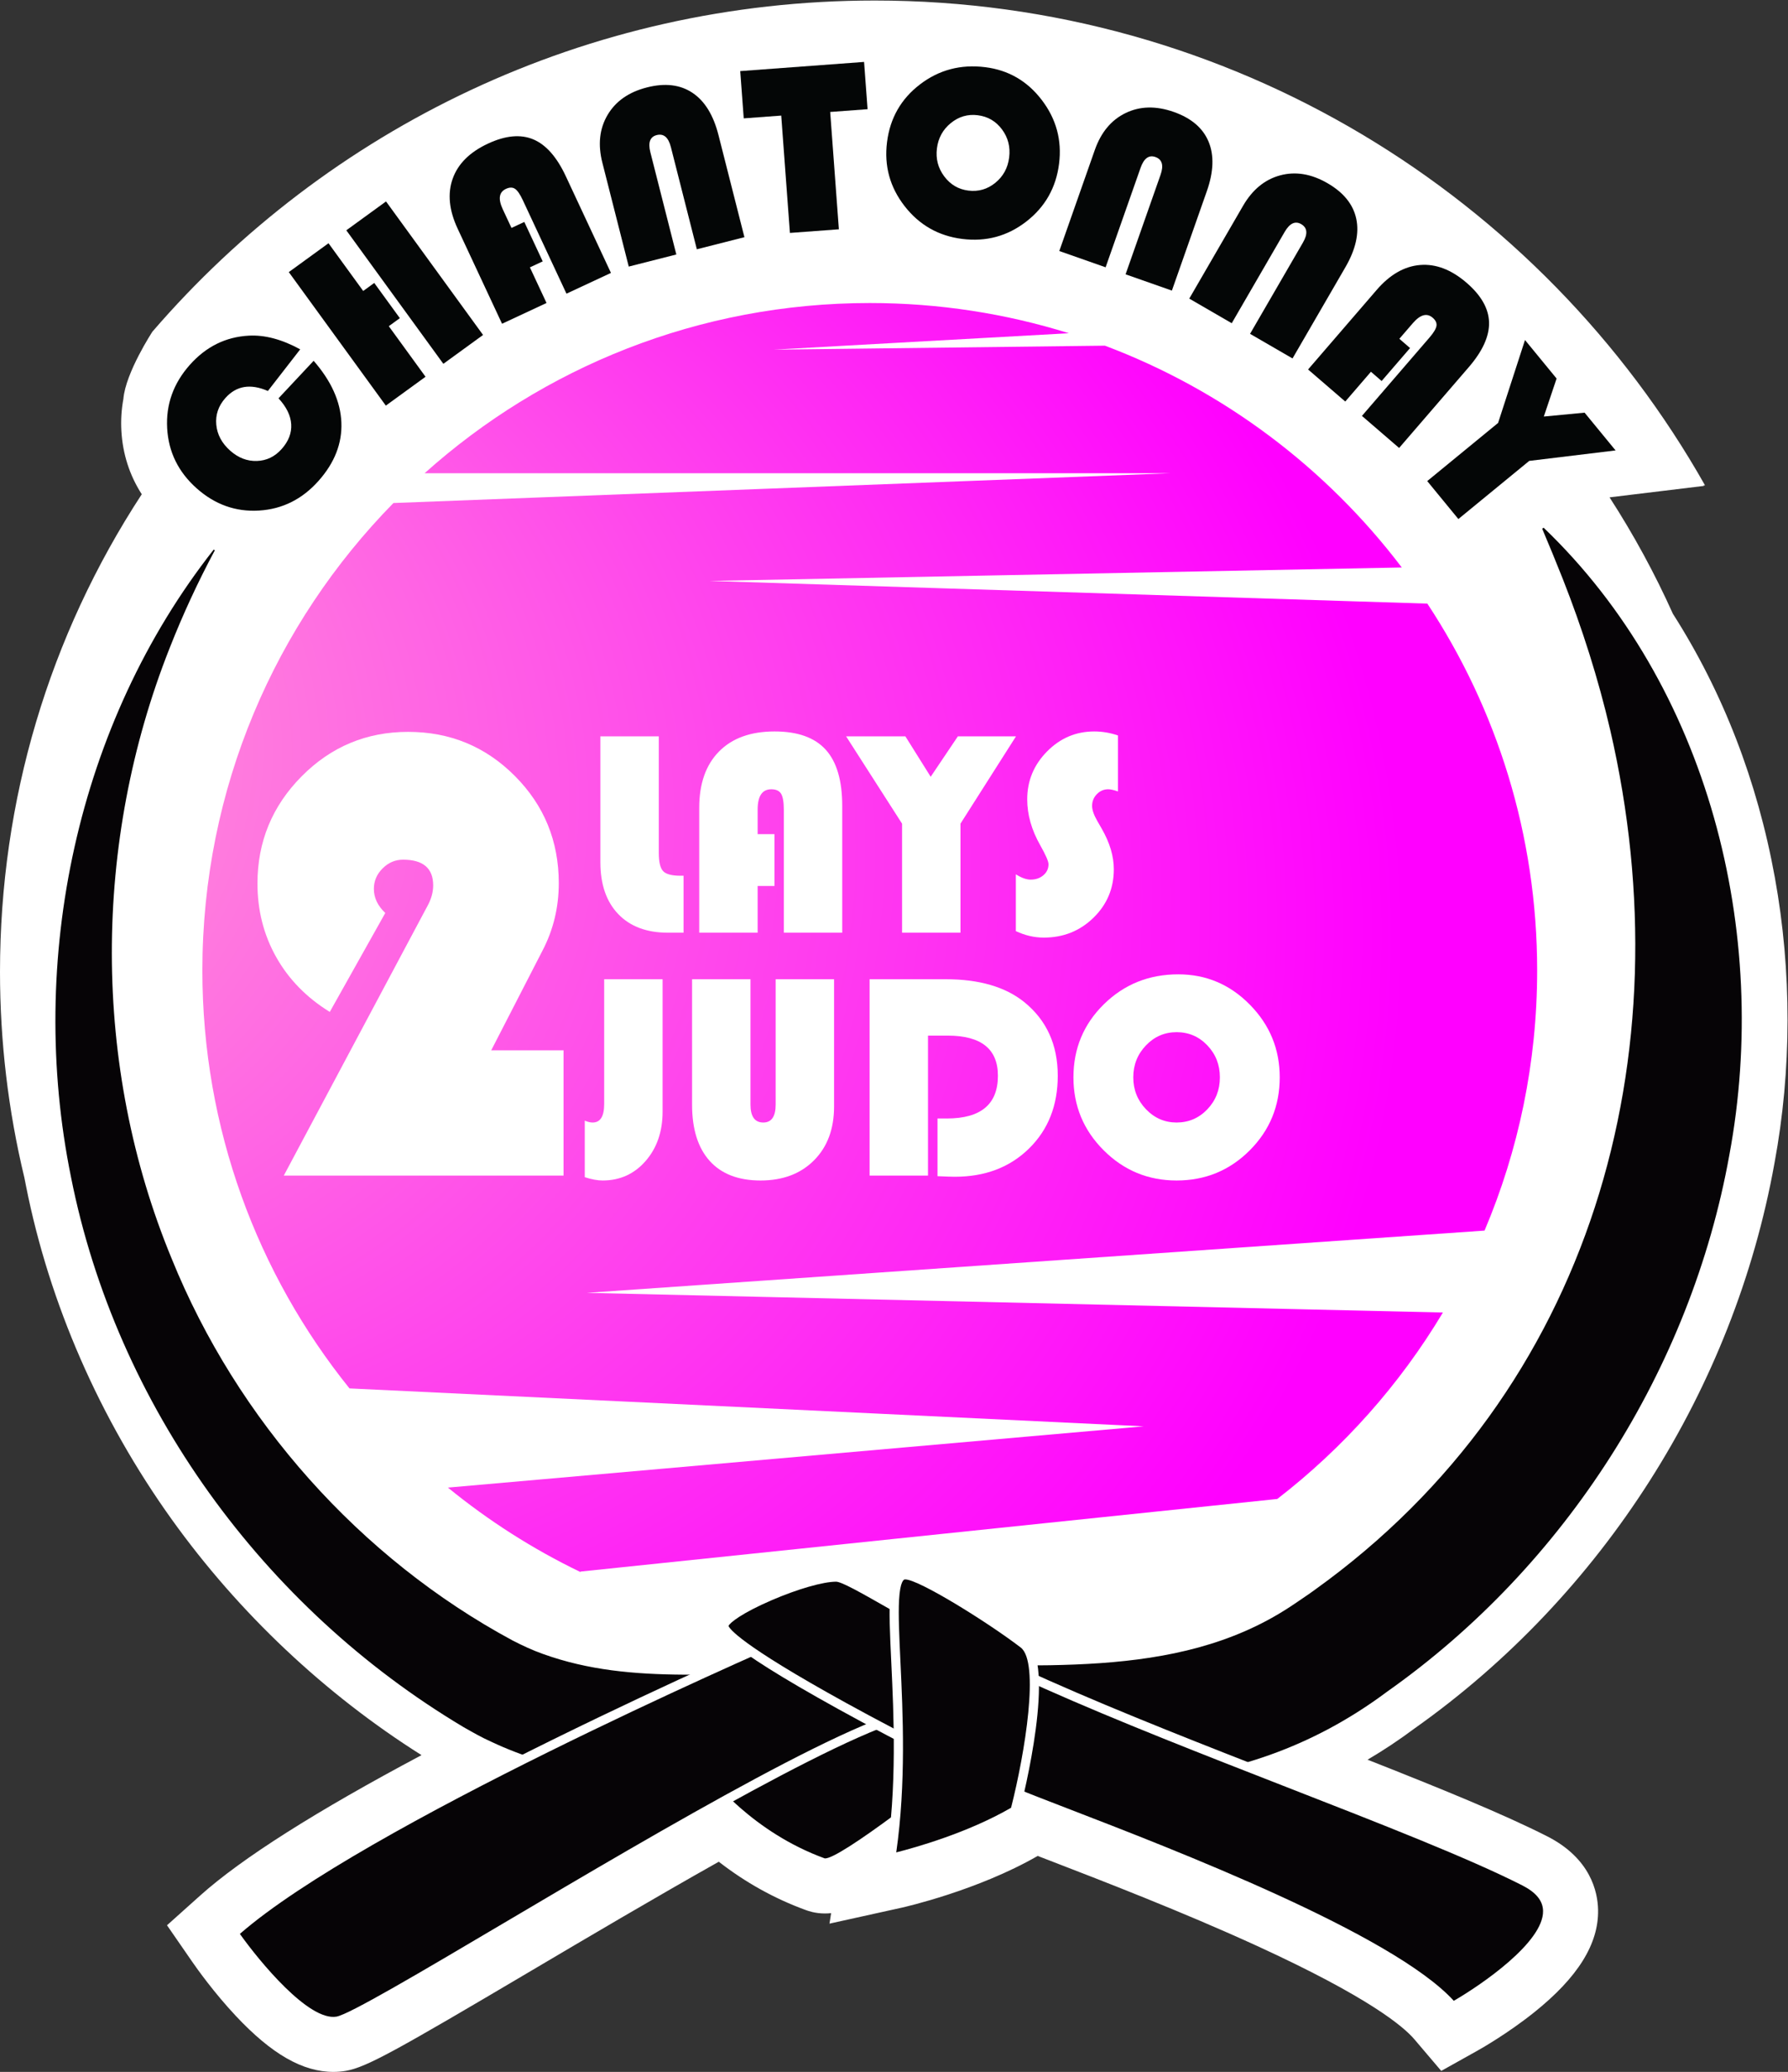
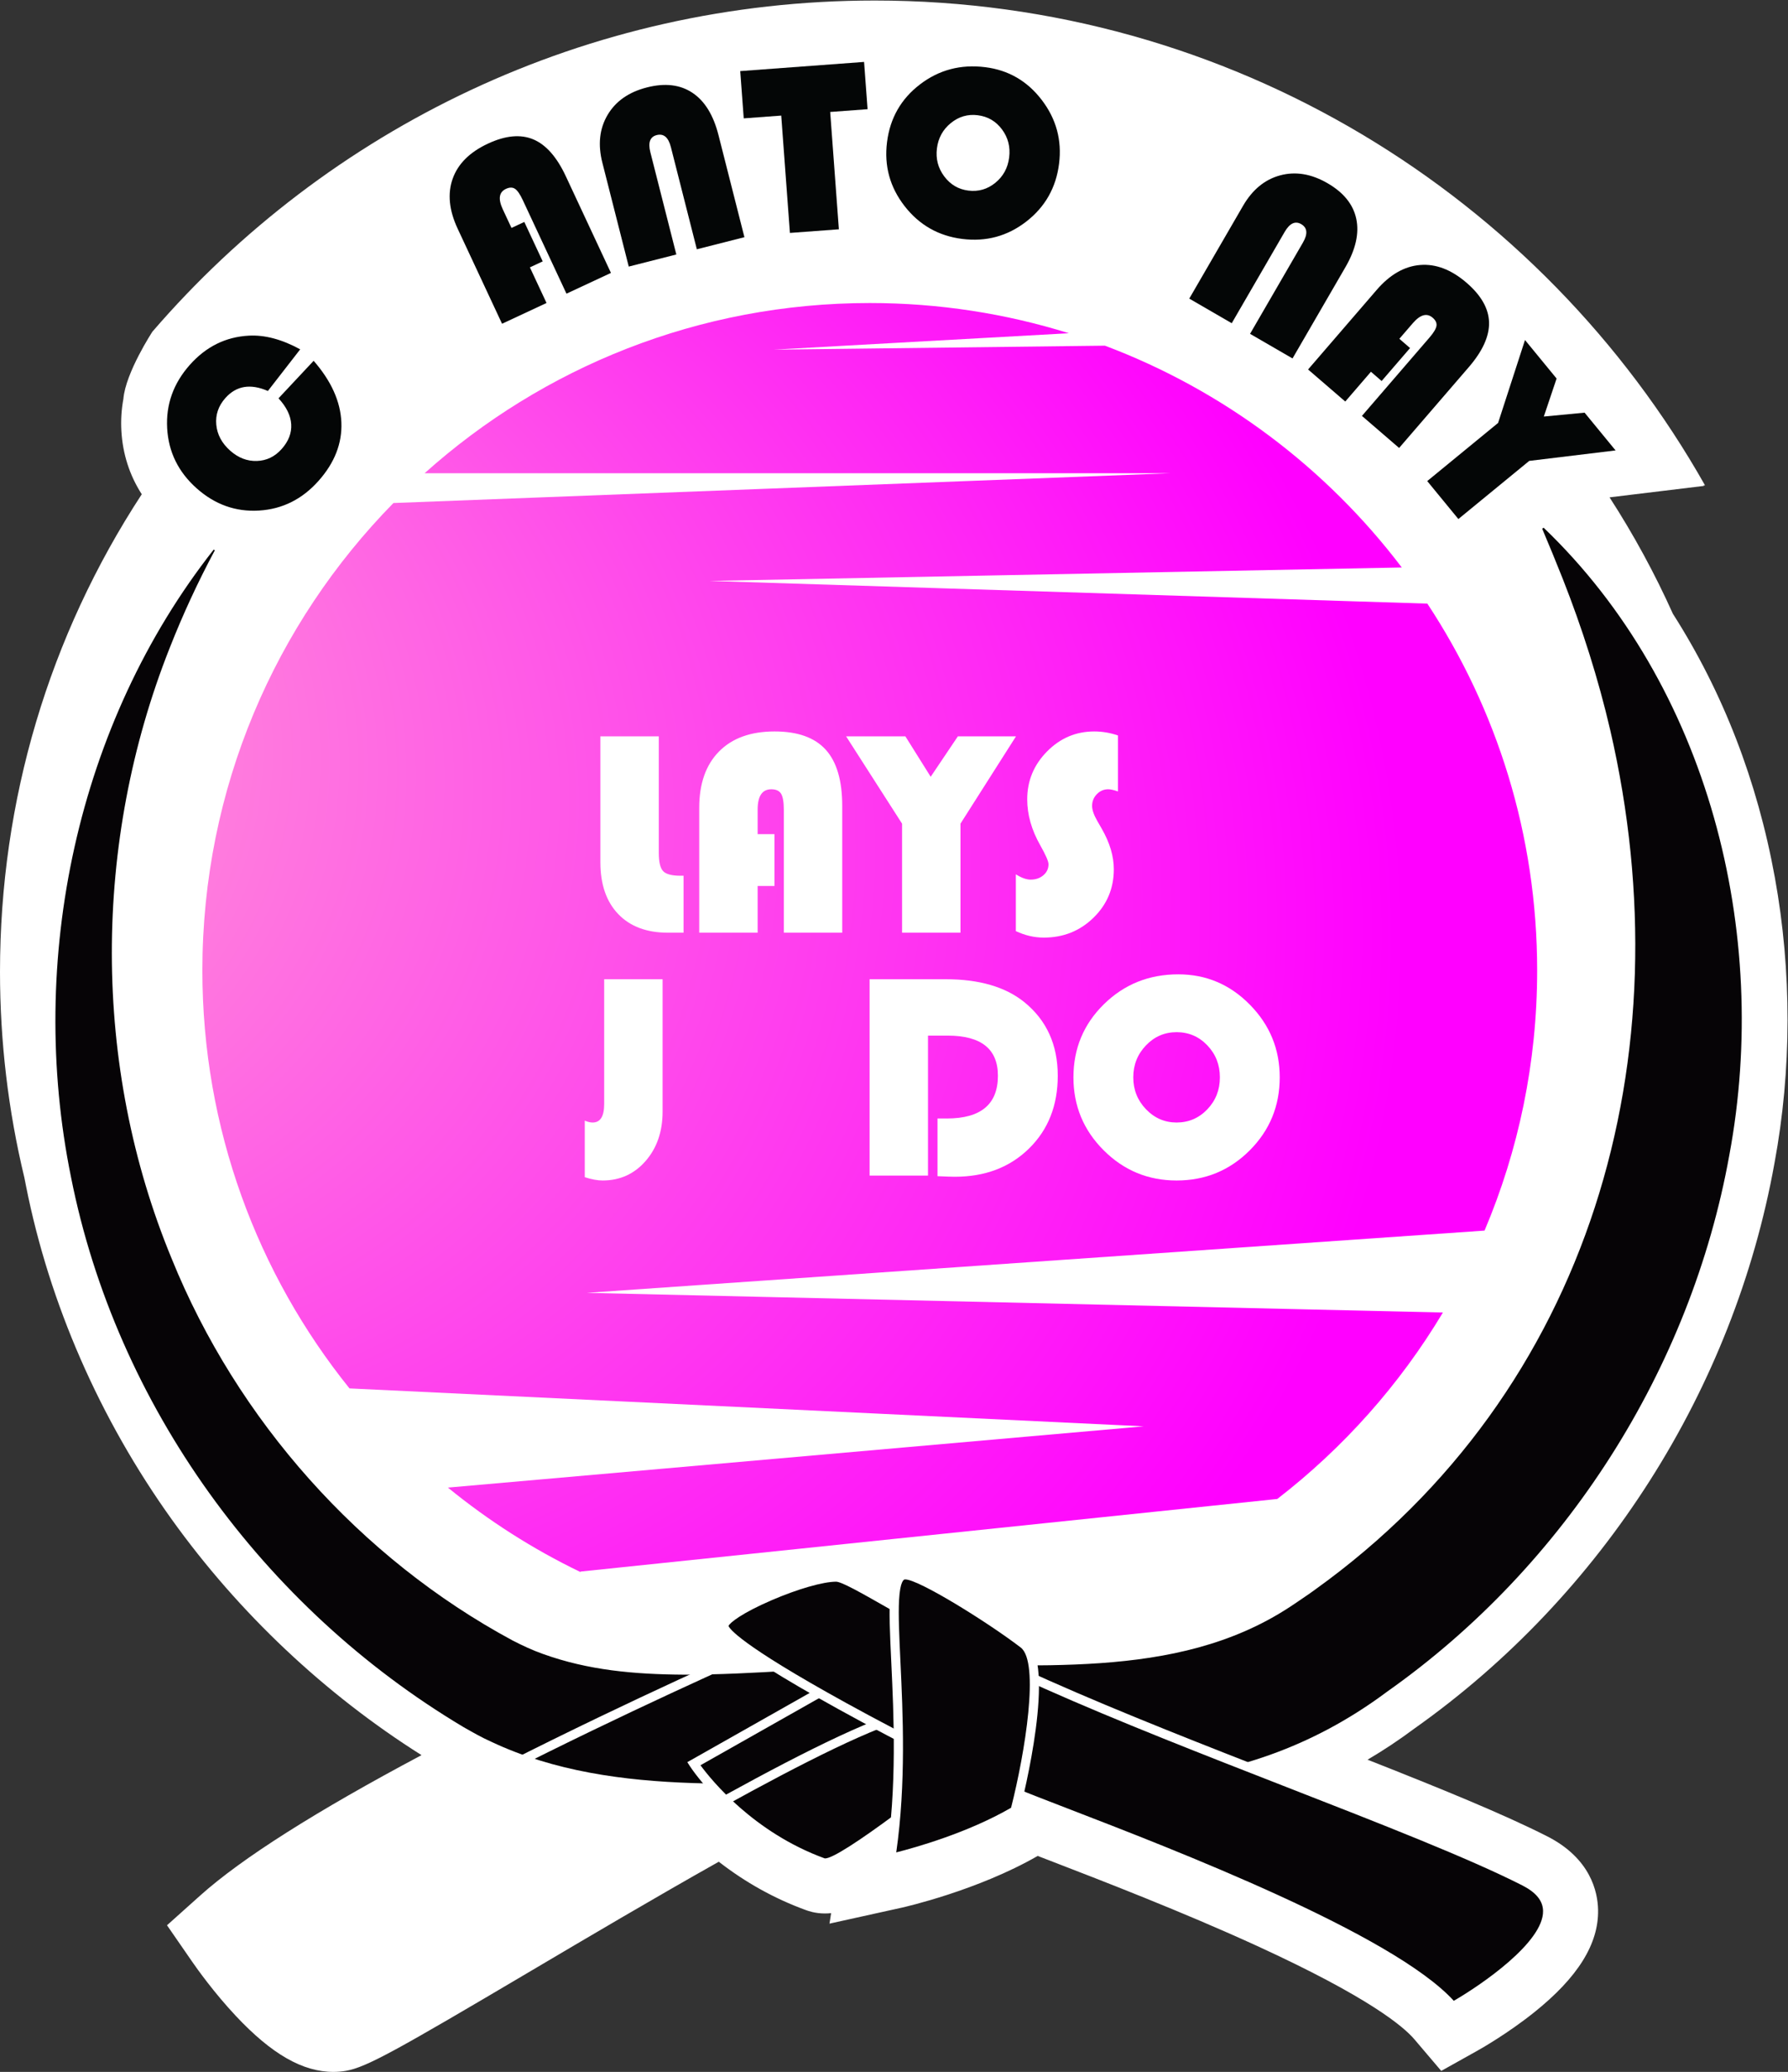
<svg xmlns="http://www.w3.org/2000/svg" xmlns:ns1="http://sodipodi.sourceforge.net/DTD/sodipodi-0.dtd" xmlns:ns2="http://www.inkscape.org/namespaces/inkscape" version="1.1" id="svg2" width="1039.453" height="1204.467" viewBox="0 0 1039.453 1204.467" ns1:docname="logo.eps">
  <rect x="0" y="0" width="1039.453" height="1204.467" fill="#333333" stroke="none" />
  <defs id="defs6">
    <radialGradient fx="-0.831" fy="-0.556" cx="0" cy="0" r="1" gradientUnits="userSpaceOnUse" gradientTransform="matrix(3999.94,1078.07,1078.07,-3999.94,2004.93,4947.39)" id="radialGradient18">
      <stop style="stop-opacity:1;stop-color:pink" offset="0" id="stop14" />
      <stop style="stop-opacity:1;stop-color:magenta" offset="1" id="stop16" />
    </radialGradient>
    <linearGradient id="2LJC">
      <stop stop-color="#ffffff" />
    </linearGradient>
    <linearGradient id="Chanto">
      <stop stop-color="#040606" />
    </linearGradient>
    <linearGradient id="Belt">
      <stop stop-color="#060406" />
    </linearGradient>
    <linearGradient id="BeltMark">
      <stop stop-color="#ffffff" />
    </linearGradient>
  </defs>
  <ns1:namedview id="namedview4" pagecolor="#ffffff" bordercolor="#000000" borderopacity="0.25" ns2:showpageshadow="2" ns2:pageopacity="0.0" ns2:pagecheckerboard="0" ns2:deskcolor="#d1d1d1" />
  <g id="g8" ns2:groupmode="layer" ns2:label="ink_ext_XXXXXX" transform="matrix(1.333,0,0,-1.333,0,1204.467)">
    <g id="g10" transform="scale(0.1)">
      <path d="m 7738.93,3963.46 c 75.42,405.81 75.96,836.58 1.55,1245.77 -76.52,420.86 -226.11,807.63 -444.71,1149.92 -78.97,175.78 -171.38,345.57 -276.18,507.61 l 411.9,49.94 -2.02,2.46 6.46,0.05 C 6722.39,8181.45 5367.99,9033.5 3814.58,9033.5 2555.47,9033.5 1427.1,8473.72 664.773,7589.45 c 0,0 -117.125,-178.87 -126.687,-293.48 -0.008,-0.11 0,-0.22 -0.008,-0.32 -8.328,-44.91 -11.351,-91.17 -8.742,-138.39 5.582,-101.01 35.875,-194.68 88.918,-276.97 C 213.238,6260.56 0,5543.91 0,4797.56 c 0,-303.42 35.785,-605.52 106.371,-897.99 2.391,-12.44 4.813,-24.8 7.18,-36.44 C 215.438,3349.89 435.352,2846.99 749.512,2408.78 1041.88,2000.96 1416.92,1647.37 1838.3,1381.48 1377.78,1136.71 1053.76,931.199 872.711,768.879 L 728.363,639.52 838.512,480.02 C 858.969,450.402 933.105,345.879 1028.27,244.402 1184.65,77.648 1319.96,-0.02 1454.36,0 c 18.4,0.031 36.71,1.602 54.55,4.699 90.14,15.723 223.72,91.141 806.64,435.703 243.16,143.719 538.24,318.149 819.25,476.207 116.41,-90.578 243.58,-161.257 379.62,-210.839 10.09,-3.668 40.79,-14.84 82.64,-14.84 9.07,0 18.19,0.41 27.58,1.379 l -7.13,-45.668 314.95,69.578 c 13.61,3.043 331.32,75.051 593.17,225.683 14.99,-5.781 30.5,-11.773 46.49,-17.941 233.04,-89.859 585.21,-225.66 910.24,-374.629 484.52,-222.062 637.83,-350.441 686.09,-407.203 L 6285.56,4.391 6443.36,92.582 c 13.08,7.297 131.08,74.047 247.26,167 190.6,152.488 281.84,298.789 278.93,447.258 -1.54,78.371 -32.42,224.242 -221.99,320.63 -190.26,96.74 -471.43,211.35 -783.39,334.13 69.86,41.03 138.14,86.47 205.27,136.53 820.03,580.13 1391.98,1478.51 1569.49,2465.33" style="fill:#ffffff;fill-opacity:1;fill-rule:nonzero;stroke:none" id="path12" />
      <path d="m 3094.24,6502.24 3019.24,58.71 c -328.97,433.67 -776.69,772.21 -1294.77,967.31 l -1444.35,-17.37 1287.2,71.61 c -274.24,85.6 -565.89,131.76 -868.33,131.76 -745.99,0 -1426.31,-280.77 -1941.39,-742.23 h 3255.08 l -3391.08,-130 c -515.31,-525.1 -833.246,-1244.57 -833.246,-2038.4 0,-690.07 240.296,-1323.91 641.576,-1822.79 L 4987.98,2815.43 1953.46,2548.24 c 176.3,-143.99 369.72,-267.81 576.87,-367.72 l 3.55,1.72 3036.6,316.41 c 288.68,222.91 534.3,498.79 722.32,813.15 l -3733.75,85.76 3915.37,271.47 c 147.73,348.67 229.45,732.09 229.45,1134.6 0,590.92 -176.27,1140.6 -478.85,1599.65 l -3130.78,98.96" style="fill:url(#radialGradient18);fill-opacity:1;fill-rule:nonzero;stroke:none" id="path20" />
      <path d="m 2618.46,5824.54 h 254.72 v -508.81 c 0,-39.74 6.37,-66.19 19.13,-79.37 12.76,-13.17 37.96,-19.76 75.61,-19.76 h 13.17 v -248.44 h -67.76 c -92.85,0 -165.22,27.07 -217.08,81.24 -51.87,54.16 -77.79,129.34 -77.79,225.55 v 549.59" style="fill:url(#2LJC);fill-opacity:1;fill-rule:nonzero;stroke:none" id="path22" />
      <path d="m 3377.6,5397.92 v -225.86 h -73.41 v -203.9 h -254.72 v 544.57 c 0,105.4 28.76,187.27 86.27,245.62 57.5,58.35 138.34,87.52 242.48,87.52 100.39,0 174.62,-26.46 222.73,-79.36 48.09,-52.92 72.15,-134.58 72.15,-245 v -553.35 h -254.72 v 536.41 c 0,33.46 -3.98,56.67 -11.93,69.64 -7.94,12.96 -22.17,19.45 -42.66,19.45 -39.74,0 -59.6,-29.7 -59.6,-89.09 v -106.65 h 73.41" style="fill:url(#2LJC);fill-opacity:1;fill-rule:nonzero;stroke:none" id="path24" />
      <path d="m 4430.98,5824.54 -242.17,-380.82 v -475.56 h -254.72 v 475.56 l -244.06,380.82 h 258.49 l 110.42,-176.3 118.57,176.3 h 253.47" style="fill:url(#2LJC);fill-opacity:1;fill-rule:nonzero;stroke:none" id="path26" />
      <path d="m 4875.8,5828.3 v -244.05 c -18.41,6.27 -32.63,9.41 -42.67,9.41 -19.24,0 -35.76,-7.11 -49.56,-21.33 -13.8,-14.22 -20.7,-31.37 -20.7,-51.44 0,-17.16 7.53,-38.91 22.58,-65.25 l 19.45,-33.88 c 35.13,-61.07 52.7,-120.05 52.7,-176.92 0,-83.24 -29.59,-153.71 -88.77,-211.43 -59.19,-57.72 -131.44,-86.59 -216.76,-86.59 -41,0 -81.56,9.42 -121.72,28.24 v 247.81 c 24.25,-15.48 45.8,-23.21 64.63,-23.21 22.16,0 40.66,6.37 55.52,19.14 14.84,12.75 22.27,28.75 22.27,47.99 0,12.55 -11.92,39.94 -35.76,82.19 -38.06,66.92 -57.09,133.84 -57.09,200.76 0,80.72 28.75,150.26 86.26,208.61 57.51,58.35 126.2,87.52 206.1,87.52 35.13,0 69.64,-5.86 103.52,-17.57" style="fill:url(#2LJC);fill-opacity:1;fill-rule:nonzero;stroke:none" id="path28" />
      <path d="m 2889.69,4765.27 v -577.19 c 0,-87 -24.69,-158.84 -74.04,-215.51 -49.36,-56.68 -111.89,-85.01 -187.58,-85.01 -22.18,0 -48.11,4.82 -77.8,14.42 v 246.57 c 12.55,-5.44 24.05,-8.16 34.51,-8.16 33.45,0 50.19,26.99 50.19,80.94 v 543.94 h 254.72" style="fill:url(#2LJC);fill-opacity:1;fill-rule:nonzero;stroke:none" id="path30" />
-       <path d="m 3637.53,4765.27 v -555.24 c 0,-97.87 -29.18,-176.08 -87.52,-234.64 -58.35,-58.56 -136.05,-87.83 -233.08,-87.83 -96.61,0 -170.55,28.44 -221.78,85.32 -51.24,56.88 -76.85,138.66 -76.85,245.31 v 547.08 h 254.72 v -546.45 c 0,-52.29 18.6,-78.43 55.83,-78.43 35.97,0 53.96,26.14 53.96,78.43 v 546.45 h 254.72" style="fill:url(#2LJC);fill-opacity:1;fill-rule:nonzero;stroke:none" id="path32" />
      <path d="m 4047.21,4519.33 v -610.44 h -254.72 v 856.38 h 331.89 c 145.56,0 259.53,-33.05 341.93,-99.13 97.87,-79.05 146.8,-186.33 146.8,-321.85 0,-129.66 -41.82,-235.48 -125.47,-317.45 -83.66,-81.98 -191.36,-122.97 -323.1,-122.97 -15.48,0 -40.79,0.84 -75.92,2.51 v 251.58 h 40.78 c 148.48,0 222.72,62.11 222.72,186.33 0,116.69 -72.99,175.04 -218.96,175.04 h -85.95" style="fill:url(#2LJC);fill-opacity:1;fill-rule:nonzero;stroke:none" id="path34" />
      <path d="m 5131.34,4534.39 c -52.29,0 -96.83,-19.25 -133.64,-57.72 -36.8,-38.49 -55.21,-84.91 -55.21,-139.28 0,-54.38 18.52,-100.8 55.53,-139.27 37.01,-38.49 81.45,-57.73 133.32,-57.73 52.7,0 97.34,19.14 133.95,57.41 36.59,38.26 54.89,84.79 54.89,139.59 0,54.79 -18.3,101.32 -54.89,139.59 -36.61,38.27 -81.25,57.41 -133.95,57.41 z m 7.53,252.21 c 121.29,0 225.33,-44.14 312.12,-132.38 86.79,-88.26 130.19,-193.86 130.19,-316.83 0,-125.06 -43.71,-231.29 -131.13,-318.71 -87.42,-87.42 -193.65,-131.12 -318.71,-131.12 -124.22,0 -230.25,43.92 -318.08,131.75 -87.84,87.83 -131.76,193.87 -131.76,318.08 0,125.48 44.23,231.71 132.69,318.71 88.47,86.99 196.69,130.5 324.68,130.5" style="fill:url(#2LJC);fill-opacity:1;fill-rule:nonzero;stroke:none" id="path36" />
-       <path d="M 2457.68,4455.27 V 3908.88 H 1237.66 l 605.86,1137.04 20.75,38.73 c 16.59,30.43 24.9,60.38 24.9,89.91 0,74.69 -43.81,112.04 -131.41,112.04 -34.13,0 -63.87,-12.69 -89.22,-38.04 -25.38,-25.37 -38.04,-55.12 -38.04,-89.22 0,-38.73 16.59,-73.79 49.79,-105.13 l -242.06,-431.57 c -101.46,62.7 -179.37,142.47 -233.77,239.3 -54.43,96.83 -81.61,203.79 -81.61,320.91 0,181.66 64.08,337.28 192.27,466.85 128.17,129.55 283.09,194.35 464.77,194.35 182.59,0 337.73,-64.11 465.46,-192.28 127.72,-128.18 191.58,-284.03 191.58,-467.53 0,-105.13 -23.51,-202.89 -70.54,-293.25 L 2142.3,4455.27 h 315.38" style="fill:url(#2LJC);fill-opacity:1;fill-rule:nonzero;stroke:none" id="path38" />
      <path d="m 1214.61,7298.65 153.23,163.66 c 76.9,-88.11 117.22,-177.69 120.96,-268.73 3.74,-91.05 -29.42,-175.99 -99.49,-254.82 -71.23,-80.15 -157.71,-123.34 -259.45,-129.57 -101.73,-6.24 -192.403,26.03 -272.024,96.8 -80.141,71.23 -123.078,158.66 -128.805,262.29 -5.726,103.63 27.262,195.78 98.965,276.45 70.535,79.36 156.192,121.75 256.984,127.19 69.74,3.85 144.5,-16.03 224.26,-59.64 l -140.96,-181.62 c -75.91,33.13 -137.69,22.9 -185.335,-30.7 -30.367,-34.16 -43.59,-72.86 -39.679,-116.08 3.914,-43.23 24.14,-81.07 60.664,-113.53 35.21,-31.3 74,-46.27 116.38,-44.88 42.38,1.36 78.4,18.74 108.06,52.11 30.13,33.9 44.01,69.89 41.64,107.97 -2.36,38.09 -20.84,75.79 -55.4,113.1" style="fill:url(#Chanto);fill-opacity:1;fill-rule:nonzero;stroke:none" id="path40" />
-       <path d="m 1683.53,8157.27 423.18,-582.29 -173.19,-125.87 -423.18,582.29 z m -51.34,-355.44 111.61,-153.57 -48.2,-35.03 160.28,-220.54 -173.19,-125.87 -423.19,582.28 173.2,125.88 151.29,-208.18 48.2,35.03" style="fill:url(#Chanto);fill-opacity:1;fill-rule:nonzero;stroke:none" id="path42" />
      <path d="m 2286.6,8067.85 80.31,-172.02 -55.9,-26.1 72.51,-155.29 -194,-90.59 -193.66,414.76 c -37.48,80.27 -44.69,152.85 -21.64,217.75 23.05,64.88 74.24,115.84 153.56,152.88 76.45,35.69 142.4,41.94 197.85,18.76 55.44,-23.2 102.8,-76.84 142.07,-160.94 l 196.78,-421.44 -194,-90.58 -190.75,408.54 c -11.9,25.49 -23.19,41.75 -33.85,48.8 -10.66,7.05 -23.8,6.93 -39.41,-0.36 -30.26,-14.13 -34.82,-43.81 -13.71,-89.04 l 37.93,-81.23 55.91,26.1" style="fill:url(#Chanto);fill-opacity:1;fill-rule:nonzero;stroke:none" id="path44" />
      <path d="m 2742.12,7873.21 -115.05,452.84 c -20.17,79.39 -12.55,148.97 22.86,208.76 35.42,59.77 92.64,99.71 171.7,119.79 78.71,20 144.82,12.13 198.34,-23.6 53.51,-35.74 91.3,-97.05 113.38,-183.94 l 113.24,-445.68 -207.51,-52.72 -113.24,445.68 c -10.82,42.59 -31.4,60.04 -61.72,52.33 -29.31,-7.44 -38.54,-32.46 -27.72,-75.06 l 113.23,-445.68 -207.51,-52.72" style="fill:url(#Chanto);fill-opacity:1;fill-rule:nonzero;stroke:none" id="path46" />
      <path d="m 3620.63,8547.47 37.87,-511.71 -213.52,-15.8 -37.87,511.71 -163.55,-12.11 -15.26,206.16 540.11,39.97 15.25,-206.15 -163.03,-12.07" style="fill:url(#Chanto);fill-opacity:1;fill-rule:nonzero;stroke:none" id="path48" />
      <path d="m 4264.22,8533.23 c -43.61,5.45 -82.77,-5.95 -117.48,-34.2 -34.71,-28.26 -54.9,-65.06 -60.58,-110.4 -5.67,-45.36 4.92,-86.01 31.78,-121.96 26.85,-35.96 61.91,-56.64 105.17,-62.05 43.95,-5.51 83.18,5.8 117.71,33.9 34.51,28.1 54.63,64.99 60.35,110.69 5.71,45.7 -4.7,86.42 -31.22,122.16 -26.54,35.74 -61.77,56.36 -105.73,61.86 z m 32.6,209.56 c 101.16,-12.66 183.33,-60.32 246.51,-142.98 63.17,-82.66 88.35,-175.27 75.52,-277.83 -13.05,-104.31 -60.6,-188.35 -142.62,-252.13 -82.04,-63.8 -175.2,-89.16 -279.51,-76.11 -103.6,12.96 -187.45,60.66 -251.54,143.08 -64.1,82.42 -89.66,175.43 -76.69,279.04 13.09,104.66 61.07,188.64 143.92,251.98 82.86,63.32 177.66,88.3 284.41,74.95" style="fill:url(#Chanto);fill-opacity:1;fill-rule:nonzero;stroke:none" id="path50" />
-       <path d="m 4619.82,7941.03 154.92,440.79 c 27.16,77.28 72.04,131 134.62,161.18 62.59,30.17 132.36,31.73 209.31,4.7 76.62,-26.93 127.31,-70.1 152.09,-129.49 24.77,-59.38 22.3,-131.36 -7.42,-215.94 l -152.48,-433.83 -201.99,71 152.48,433.83 c 14.57,41.45 7.09,67.37 -22.42,77.74 -28.53,10.03 -50.08,-5.69 -64.65,-47.15 l -152.47,-433.83 -201.99,71" style="fill:url(#Chanto);fill-opacity:1;fill-rule:nonzero;stroke:none" id="path52" />
      <path d="m 5186.65,7733.53 234.29,404.25 c 41.07,70.86 95.16,115.29 162.27,133.29 67.11,17.99 135.95,6.54 206.52,-34.36 70.26,-40.72 112.04,-92.56 125.33,-155.52 13.28,-62.97 -2.55,-133.22 -47.5,-210.79 l -230.58,-397.86 -185.24,107.36 230.58,397.86 c 22.03,38.01 19.52,64.87 -7.55,80.56 -26.17,15.16 -50.26,3.73 -72.3,-34.29 l -230.58,-397.86 -185.24,107.36" style="fill:url(#Chanto);fill-opacity:1;fill-rule:nonzero;stroke:none" id="path54" />
      <path d="m 6149.58,7517.93 -123.96,-143.78 -46.73,40.29 -111.91,-129.81 -162.16,139.81 298.9,346.68 c 57.84,67.09 121.08,103.43 189.72,109.01 68.63,5.58 136.11,-20.21 202.4,-77.37 63.91,-55.1 96.64,-112.69 98.23,-172.77 1.57,-60.08 -27.93,-125.27 -88.53,-195.56 l -303.71,-352.27 -162.16,139.8 294.41,341.48 c 18.37,21.3 28.58,38.27 30.64,50.88 2.05,12.62 -3.45,24.55 -16.49,35.8 -25.3,21.81 -54.24,13.8 -86.84,-24 l -58.53,-67.9 46.72,-40.29" style="fill:url(#Chanto);fill-opacity:1;fill-rule:nonzero;stroke:none" id="path56" />
      <path d="m 7045.86,7071.4 -376.58,-45.66 -309.03,-253.54 -135.8,165.53 309.04,253.54 117.35,361.62 137.81,-167.97 -55.7,-165.74 177.78,16.93 135.13,-164.71" style="fill:url(#Chanto);fill-opacity:1;fill-rule:nonzero;stroke:none" id="path58" />
      <path d="M 6732.01,6734.43 C 7451.87,6045 7722.4,4967.94 7542.18,3999.38 7374.32,3065.45 6827.07,2207.56 6051.89,1659.96 5377.32,1155.66 4683.26,1252.4 3916.79,1265.29 c -564.23,10.59 -1226.33,-83.87 -1774.01,174.43 -41.63,18.46 -82.22,41.79 -121.83,64.31 -872.86,520.58 -1513.782,1403.48 -1711.227,2398.04 -192.422,946 25.093,1977.9 622.347,2736.92 l 4.887,-3.19 C 862.871,6497.33 797.285,6355.48 740.469,6211.09 404.008,5362.47 400.23,4389.21 749.004,3546.02 1034.29,2842.07 1570.74,2239.78 2234.74,1881.93 c 43.28,-22.47 87.35,-42.94 133.36,-59.24 196.99,-71.04 398.68,-88.93 615.12,-90.3 307.21,-0.3 617.44,33.68 932.71,39.04 577.6,17.97 1206.31,-73.21 1708.69,255.85 15.35,9.51 50.96,34.54 66.34,44.8 11.14,7.46 33.57,23.04 44.31,31.11 1208.7,867.56 1615.7,2330.04 1287.31,3748.44 -51.36,221.55 -122.44,445.27 -206.71,658.93 -28.74,72.86 -58.98,145.81 -90.08,219.51 l 6.22,4.36 v 0 Z" style="fill:url(#Belt);fill-opacity:1;fill-rule:nonzero;stroke:url(#BeltMark); stroke-width:80;stroke-linejoin:round" id="path60a" />
      <path d="M 6732.01,6734.43 C 7451.87,6045 7722.4,4967.94 7542.18,3999.38 7374.32,3065.45 6827.07,2207.56 6051.89,1659.96 5377.32,1155.66 4683.26,1252.4 3916.79,1265.29 c -564.23,10.59 -1226.33,-83.87 -1774.01,174.43 -41.63,18.46 -82.22,41.79 -121.83,64.31 -872.86,520.58 -1513.782,1403.48 -1711.227,2398.04 -192.422,946 25.093,1977.9 622.347,2736.92 l 4.887,-3.19 C 862.871,6497.33 797.285,6355.48 740.469,6211.09 404.008,5362.47 400.23,4389.21 749.004,3546.02 1034.29,2842.07 1570.74,2239.78 2234.74,1881.93 c 43.28,-22.47 87.35,-42.94 133.36,-59.24 196.99,-71.04 398.68,-88.93 615.12,-90.3 307.21,-0.3 617.44,33.68 932.71,39.04 577.6,17.97 1206.31,-73.21 1708.69,255.85 15.35,9.51 50.96,34.54 66.34,44.8 11.14,7.46 33.57,23.04 44.31,31.11 1208.7,867.56 1615.7,2330.04 1287.31,3748.44 -51.36,221.55 -122.44,445.27 -206.71,658.93 -28.74,72.86 -58.98,145.81 -90.08,219.51 l 6.22,4.36 v 0" style="fill:url(#Belt);fill-opacity:1;fill-rule:nonzero;stroke:none" id="path60" />
      <path d="m 3025.84,1343.91 c 0,0 191.63,-295.75 563.81,-431.39 85.28,-31.09 883.53,636.8 883.53,636.8 l -516.79,321.02 -930.55,-526.43" style="fill:url(#Belt);fill-opacity:1;fill-rule:nonzero;stroke:none" id="path62" />
      <path d="m 3054.91,1337.38 c 47.52,-64.73 231.98,-293.24 541.59,-406.079 0.73,-0.11 1.54,-0.172 2.4,-0.172 63.75,0 470.4,307.581 840.22,615.811 l -483.2,300.15 z m 542.15,-446.45 c -6.6,0 -10.75,1.511 -14.26,2.789 -374.17,136.371 -565.77,427.001 -573.74,439.311 l -11.55,17.83 959.37,542.74 550.34,-341.88 -21.2,-17.74 c -2,-1.67 -202.26,-169.08 -410.37,-330.52 C 3719.43,927.102 3629.24,890.93 3597.06,890.93" style="fill:url(#BeltMark);fill-opacity:1;fill-rule:nonzero;stroke:none" id="path64" />
-       <path d="m 3427.34,1899.17 c 0,0 -1859.91,-802.89 -2407.8,-1294.131 0,0 284.99,-412.637 451.57,-383.598 166.58,29.032 2233.86,1377.369 2579.83,1351.739 345.97,-25.62 -623.6,325.99 -623.6,325.99" style="fill:url(#Belt);fill-opacity:1;fill-rule:nonzero;stroke:none" id="path66" />
      <path d="m 1046.18,601.902 c 85.51,-120.093 300.43,-381.8 421.5,-360.761 55.46,9.66 366.08,193.269 725.75,405.859 687.65,406.46 1629.41,963.61 1858.99,946.13 20.79,-1.54 34.37,-1.49 43.12,-0.9 -63.61,50.13 -374.32,178.82 -667.54,285.43 C 3301.31,1822.55 1583.82,1070.83 1046.18,601.902 Z M 1454.08,200 c -173.9,-0.02 -422.23,352.02 -451,393.672 l -10.014,14.508 13.124,11.75 c 544.02,487.78 2394.59,1289.56 2413.22,1297.6 l 7.29,3.15 7.46,-2.71 c 1.78,-0.64 180,-65.36 354.41,-136.37 367.66,-149.67 361.14,-180.14 356.37,-202.39 -5.77,-27 -42.32,-29.94 -95.48,-25.97 -2.96,0.22 -6.1,0.33 -9.34,0.33 -234.31,0 -1190.59,-565.218 -1826.34,-941 -432.1,-255.41 -679.49,-400.418 -739.23,-410.84 -6.69,-1.16 -13.53,-1.718 -20.47,-1.73" style="fill:url(#BeltMark);fill-opacity:1;fill-rule:nonzero;stroke:none" id="path68" />
      <path d="m 3645.97,2157.9 c -133.1,-0.51 -481.34,-152.43 -488.87,-210.88 -11.66,-90.56 945.8,-593.22 1273.98,-731.25 276.54,-116.3 1608.31,-582.219 1904.97,-931.129 0,0 660.84,369.25 311.8,546.718 -434.47,220.921 -1387.83,548.681 -2084.36,858.521 -528.96,235.3 -849.98,468.28 -917.52,468.02" style="fill:url(#Belt);fill-opacity:1;fill-rule:nonzero;stroke:none" id="path70" />
      <path d="m 3177.2,1945.06 c 3.36,-10.06 43.31,-77.28 513.26,-336.16 266.58,-146.85 581.31,-304.43 748.37,-374.69 46.41,-19.52 122.85,-48.99 219.65,-86.32 461.75,-178.05 1415.55,-545.859 1681.82,-837.82 121.48,70.379 391.98,255.93 389.29,392.082 -0.87,44.328 -30.57,80.75 -90.8,111.379 -232.62,118.278 -618.92,269.009 -1027.89,428.589 -360.32,140.59 -732.92,285.97 -1055.54,429.49 -300.11,133.5 -535.67,267.49 -691.54,356.17 -108.15,61.51 -193.6,110.12 -217.7,110.12 -0.02,0 -0.05,0 -0.07,0 v 0 c -56.86,-0.21 -166.58,-31.74 -279.54,-80.29 -132.66,-57.02 -183.98,-99.58 -189.31,-112.55 z m 3154.26,-1685.9 -10.64,12.52 c -243.3,286.133 -1211.46,659.472 -1676.74,838.89 -97.1,37.44 -173.8,67.02 -220.75,86.77 -172.5,72.54 -494.8,234.2 -766.36,384.35 -529.38,292.74 -522.6,345.39 -519.7,367.88 10.42,80.91 386.15,227.86 508.63,228.33 v 0 c 0.06,0 0.12,0 0.18,0 33.3,0 96.97,-35.41 237.51,-115.36 155.19,-88.28 389.72,-221.68 688.03,-354.38 321.77,-143.14 693.92,-288.35 1053.82,-428.78 409.92,-159.94 797.1,-311.021 1031.47,-430.189 73.6,-37.421 111.51,-86.628 112.67,-146.269 3.82,-194.563 -406.31,-425.981 -423.77,-435.742 l -14.35,-8.02" style="fill:url(#BeltMark);fill-opacity:1;fill-rule:nonzero;stroke:none" id="path72" />
      <path d="m 3943.13,2167.49 c -110.15,-12.91 35.59,-632.94 -58.57,-1236.541 0,0 303.06,67.051 542.25,207.971 0,0 162.93,631.54 36.8,727.93 -126.13,96.39 -455.38,308.27 -520.48,300.64" style="fill:url(#Belt);fill-opacity:1;fill-rule:nonzero;stroke:none" id="path74" />
      <path d="m 3948.08,2147.76 c -0.94,0 -1.81,-0.04 -2.62,-0.14 v 0 c -3.29,-0.39 -19.91,-6.52 -24.47,-89.78 -3.57,-65.18 0.87,-159.47 6.01,-268.63 10.59,-224.74 24.97,-529.89 -18.27,-831.831 79.58,20.121 310.67,84.381 500.78,194.601 61.1,240.11 125.2,635.36 41.95,698.98 -145.99,111.57 -444.76,296.8 -503.38,296.8 z m -87.8,-1242.658 4.51,28.937 c 47.97,307.461 33.11,622.931 22.26,853.291 -11.9,252.46 -18.44,391.54 53.75,400.02 v 0 c 81.09,9.86 437.9,-230.43 534.95,-304.61 132.83,-101.51 -12.56,-682.86 -29.58,-748.81 l -2.07,-8.03 -7.14,-4.2 C 4197.81,980.781 3891.94,912.102 3888.88,911.422 l -28.6,-6.32" style="fill:url(#BeltMark);fill-opacity:1;fill-rule:nonzero;stroke:none" id="path76" />
    </g>
  </g>
</svg>